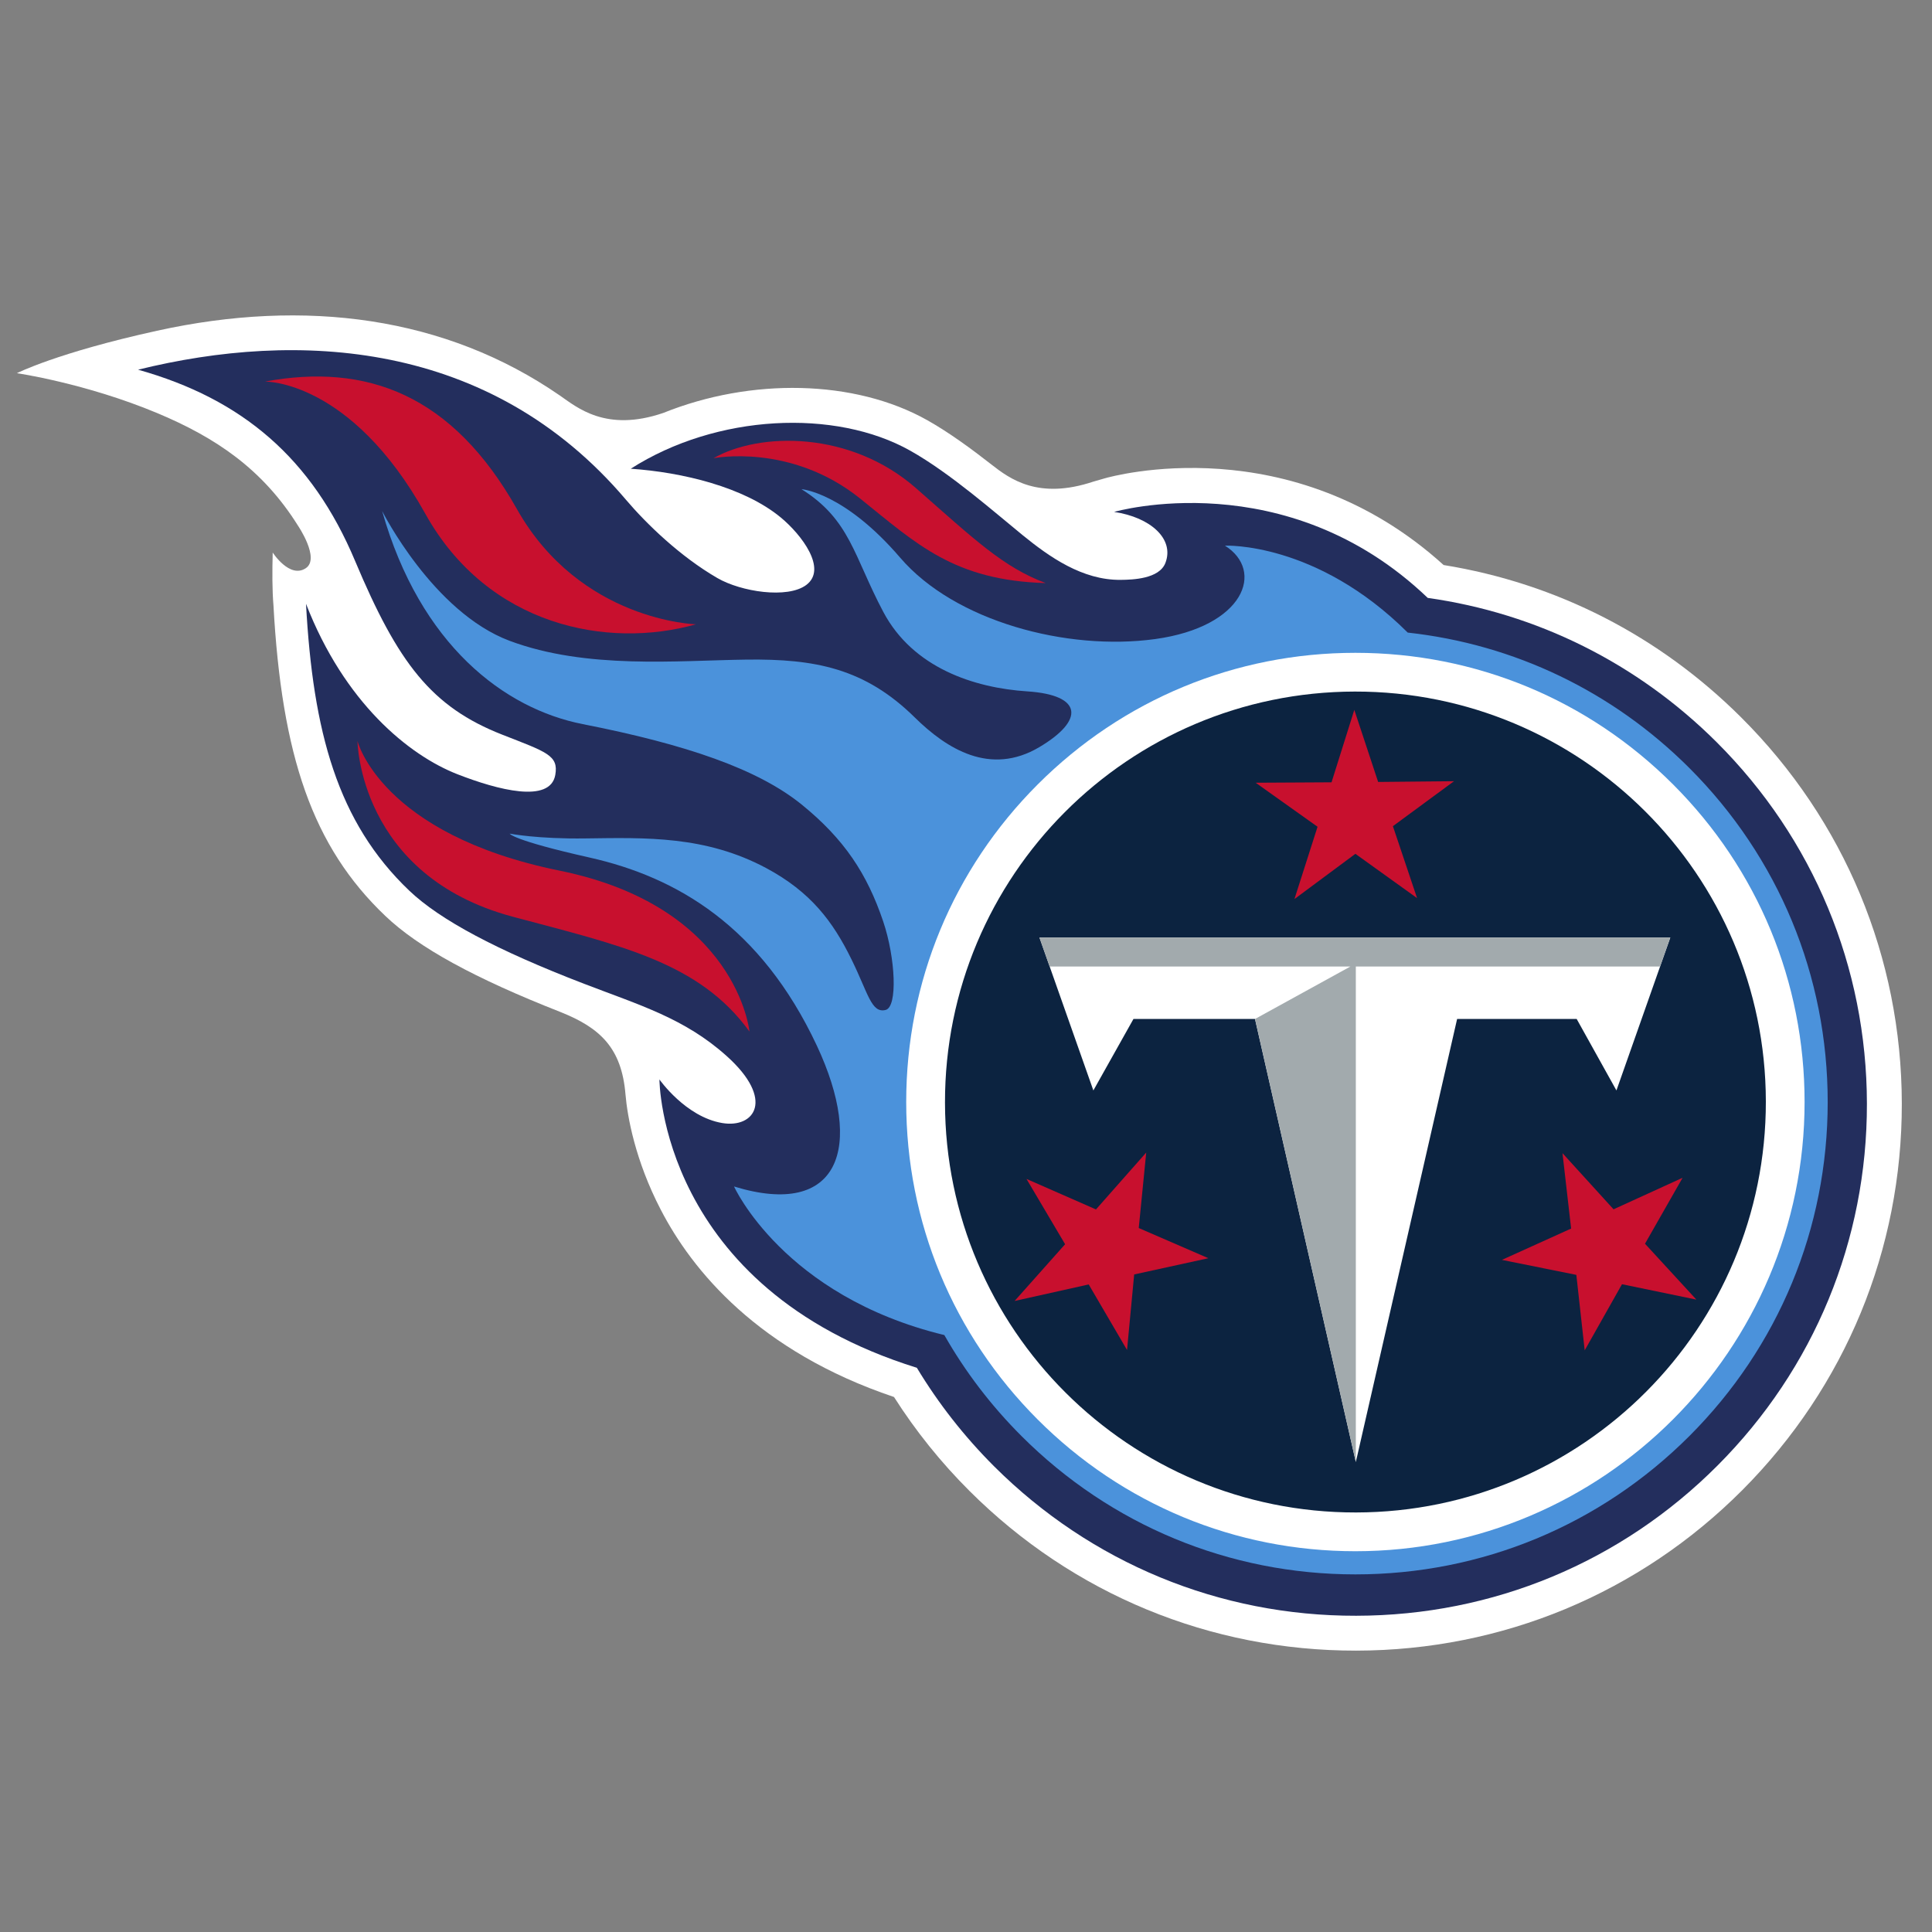
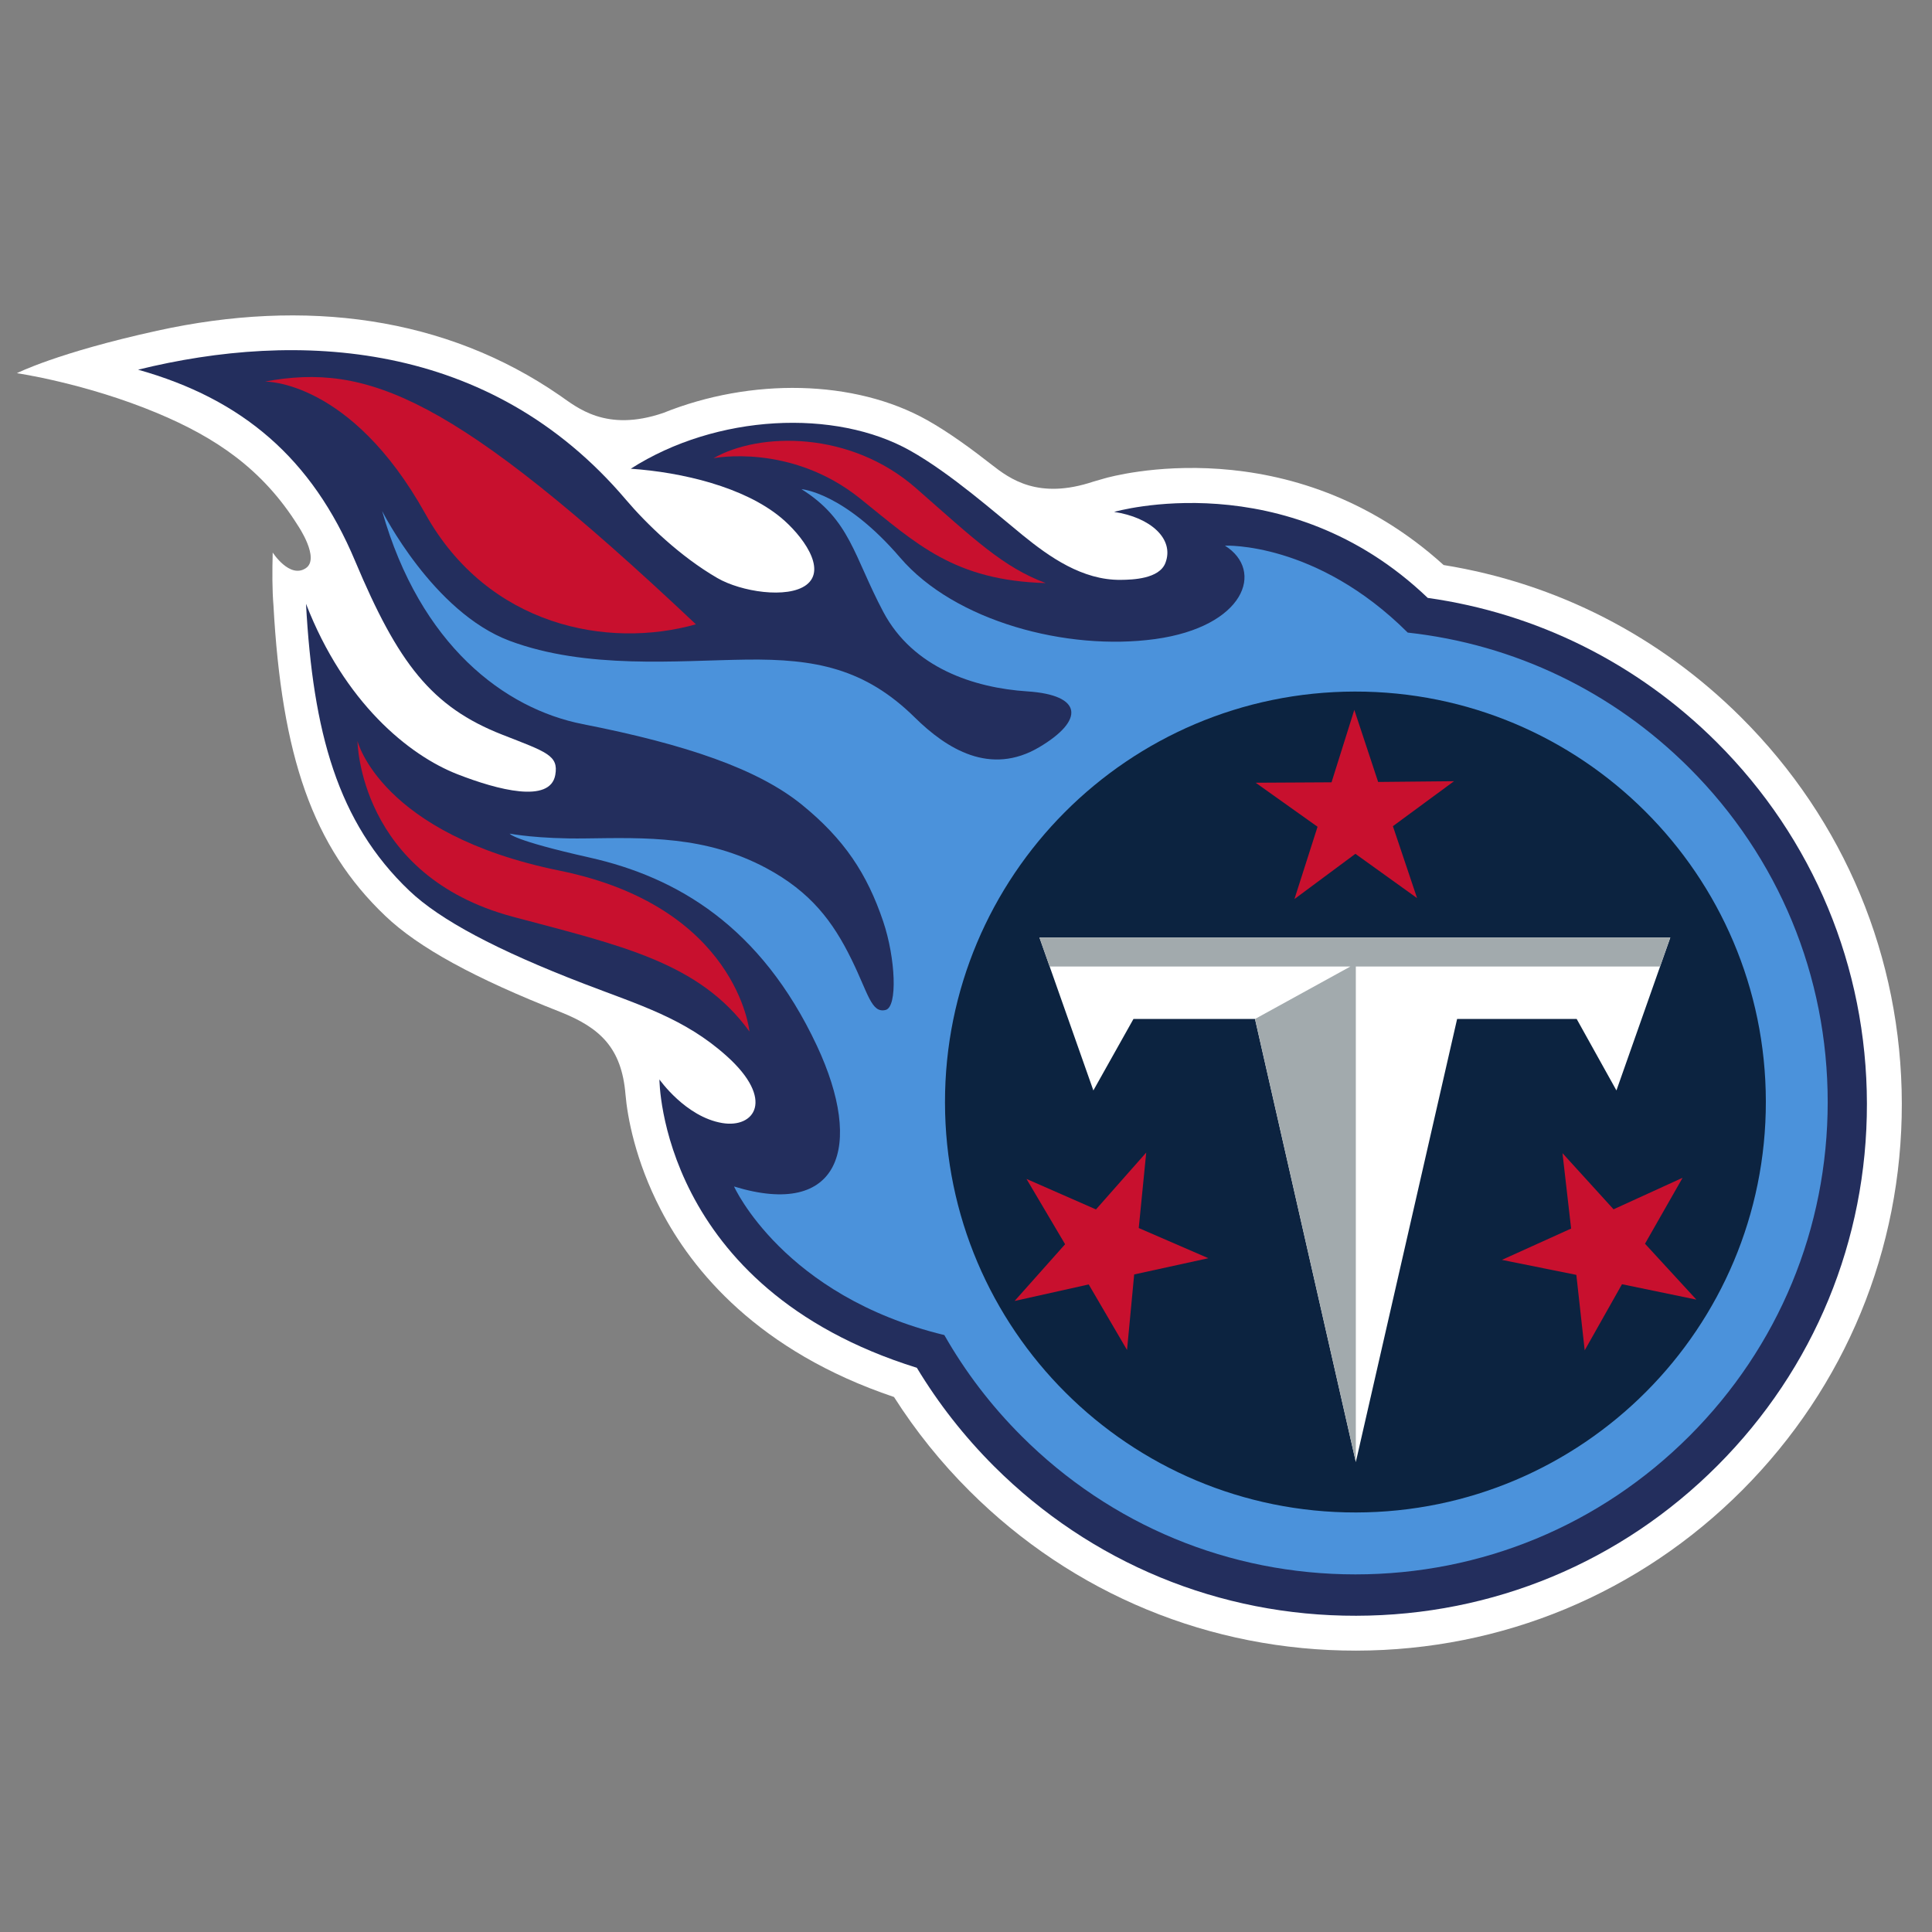
<svg xmlns="http://www.w3.org/2000/svg" version="1.1" id="Layer_1" x="0px" y="0px" viewBox="0 0 800 800" style="enable-background:new 0 0 800 800;" xml:space="preserve">
  <rect x="0" y="0" width="800" height="800" fill="#808080" stroke="none" />
  <style type="text/css">
	.st0{fill:#FFFFFF;}
	.st1{fill:#232E5D;}
	.st2{fill:#4B92DB;}
	.st3{fill:#0C2340;}
	.st4{fill:#A2AAAD;}
	.st5{fill:#C8102E;}
</style>
  <g>
    <path class="st0" d="M259,453.15c0.77,9.15,4.02,27.39,14.59,47.73c13,25.14,40.32,58.63,96.6,77.59   c8.94,14.05,19.45,27.14,31.35,38.99c42.79,42.67,99.64,66.11,160.07,66.03c60.41-0.09,117.19-23.71,159.87-66.49   c42.63-42.79,66.11-99.63,66.02-160.07c-0.1-60.43-23.72-117.19-66.51-159.86c-33.9-33.79-76.42-55.55-123.21-63.1   c-63.32-57.35-137.29-36.8-140.44-35.87c-1.08,0.3-2.65,0.77-4.65,1.34c-22.75,7.58-34.5-1.1-42.13-7.07   c-8.46-6.62-17.66-13.34-26.56-18.36c-30.22-16.99-73.16-17.6-109.33-3.03c-23.82,8.15-35.81-2.36-42.94-7.27   C184.56,131.17,126.54,123.4,65,136.96c-41.44,9.11-58,17.57-58,17.57s28.38,4.11,58.03,16.49c24.36,10.19,43.73,23.25,58.38,46.68   c0,0,9.22,13.57,3.22,17.57c-6.69,4.47-13.71-6.48-13.71-6.48c-0.22,7.86-0.2,15.72,0.3,21.66   c3.42,62.55,16.18,100.14,46.36,128.84c13.71,13.08,36.87,25.77,72.68,39.84C248.59,425.66,257.41,434.02,259,453.15z" />
    <path class="st1" d="M710.81,307.3c-32.83-32.72-74.49-53.37-119.61-59.72c-58.76-56.24-129.87-35.61-129.87-35.61   c15.07,2.23,25.08,11.21,21.23,21.15c-2.57,6.59-13.52,6.94-18.5,6.99c-15.9,0.17-29.59-9.56-40.54-18.46   c-11.39-9.26-29.96-25.68-46.6-35.03c-30.96-17.44-80.17-15.26-115.74,7.47c21.28,1.45,46.88,7.56,62.15,20.21   c8.54,7.07,19.41,21.27,10.52,27.93c-7.83,5.81-27.03,2.79-36.78-2.86c-15.54-8.99-29.51-22.59-37.9-32.47   c-56.33-66.37-136.16-70.06-202-53.82c43.21,12.13,72.04,36.75,89.85,79.16c17.82,42.43,31.66,60.49,61,71.99   c18.37,7.2,23.34,8.53,21.91,16.66c-2.13,11.93-23.88,6.19-40.48-0.28c-20.22-7.89-46.87-29.7-62.74-70.59   c2.88,52.92,12.98,90.44,42.8,118.82c12.66,12.04,35.95,24.52,72.36,38.53c23.27,8.93,41.65,14.34,58.98,29.87   c20.2,18.09,11.58,30.05-1.81,27.78c-15.16-2.55-25.98-18.04-25.98-18.04s0.02,86.21,106.59,119.39   c8.86,14.7,19.6,28.44,32.07,40.89c40.07,39.92,93.29,61.91,149.85,61.79c56.59-0.08,109.73-22.19,149.66-62.24   c39.97-40.06,61.91-93.27,61.82-149.85C772.95,400.39,750.87,347.24,710.81,307.3z" />
    <path class="st2" d="M699.54,318.03c-31.8-31.78-72.57-51.26-116.63-56.09c-37.89-37.76-75.69-36-75.69-36   c16.58,10.41,8.05,33.57-28.87,38.68c-36.56,5.03-82.99-7.34-105.58-33.67c-23.3-27.15-40.89-28.39-40.89-28.39   c20.19,12.64,21.64,27.79,33.91,50.88c12.27,23.09,37.51,31.39,59.53,32.84c23.19,1.51,23.73,12.01,5.05,23.09   c-20.39,12.08-38.43,0.65-51.54-12.25c-20.71-20.42-41.34-24.36-69.84-23.99c-28.49,0.37-66.18,4.11-97.96-7.78   c-31.8-11.91-52.8-53.76-52.8-53.76c15.76,55.57,50.68,81.9,83.11,88.26c42.86,8.42,72.46,18.6,90.6,33.28   c17.68,14.35,27.1,28.68,33.77,48.41c5.13,15.22,6.05,35.45,0.98,36.67c-5.89,1.41-7.13-6.74-14.09-20.92   c-7.68-15.68-16.88-27.96-35.37-37.86c-25.11-13.38-49.66-12.6-74.7-12.26c-19.84,0.29-31.47-1.98-31.47-1.98s0.83,2.66,33.15,9.92   c36.02,8.1,70.83,28.39,94.03,77.87c19.71,42.08,9.41,71.71-34.29,58.32c0,0,20.43,45.36,87.08,61.52   c8.6,15.12,19.3,29.17,31.94,41.81c36.95,36.93,86.05,57.29,138.28,57.29c52.24,0,101.35-20.36,138.29-57.29   c36.94-36.93,57.27-86.04,57.27-138.28C756.81,404.07,736.48,354.97,699.54,318.03z" />
-     <path class="st0" d="M561.24,270.32c49.69,0,96.4,19.35,131.53,54.48c35.13,35.12,54.47,81.84,54.47,131.52   c0,102.58-83.45,186.01-186,186.01c-49.66,0-96.38-19.37-131.52-54.5C394.6,552.7,375.24,506,375.24,456.31   c0-49.68,19.36-96.4,54.48-131.52C464.86,289.66,511.58,270.32,561.24,270.32z" />
    <g>
      <g>
        <g>
          <g>
            <g>
              <g>
                <path class="st3" d="M561.5,626.28c-93.86,0.14-170.08-75.85-170.2-169.7c-0.14-93.88,75.83-170.07,169.71-170.22         c93.85-0.14,170.05,75.85,170.19,169.69C731.34,549.94,655.35,626.14,561.5,626.28z" />
              </g>
            </g>
          </g>
        </g>
      </g>
      <path class="st0" d="M519.67,421.94h-50.33l-16.6,29.59l-22.32-63.3h261.21l-22.3,63.3l-16.46-29.59h-49.51l-41.94,183.45    L519.67,421.94z" />
      <polygon class="st4" points="691.62,388.23 430.41,388.23 434.64,400.21 559.18,400.21 519.67,421.94 561.42,605.38     561.42,400.21 687.39,400.21   " />
    </g>
    <path class="st5" d="M433,241.44c-37.88-1.09-53.32-16.1-76.83-35c-28.81-23.12-60.73-16.7-60.73-16.7   c19.12-10.93,56.73-11.39,83.82,12.37C403.45,223.33,415.34,234.84,433,241.44z" />
-     <path class="st5" d="M109.68,158c0,0,35.45-0.85,66.43,54.73c26.03,46.71,75.69,56.06,112.05,45.78c0,0-47.87-1.24-74.09-47.67   C187.31,163.38,151.91,150.21,109.68,158z" />
+     <path class="st5" d="M109.68,158c0,0,35.45-0.85,66.43,54.73c26.03,46.71,75.69,56.06,112.05,45.78C187.31,163.38,151.91,150.21,109.68,158z" />
    <g>
      <g>
        <path class="st5" d="M310.34,427.14c0,0-5.03-51.66-78.66-66.63c-74.1-15.09-83.65-53.65-83.65-53.65s0.49,55.64,64.28,72.73     C256.85,391.5,289.51,398.36,310.34,427.14z" />
      </g>
    </g>
    <g>
      <polygon class="st5" points="586.78,371.89 576.77,342.1 602.08,323.48 570.66,323.79 560.79,293.94 551.36,323.94 519.94,324.11     545.57,342.34 536,372.28 561.24,353.55   " />
      <polygon class="st5" points="474.63,477.24 453.82,500.8 425.05,488.17 441.04,515.21 420.13,538.7 450.81,531.86 466.68,559     469.64,527.72 500.36,521 471.53,508.5   " />
      <polygon class="st5" points="621.91,521.69 652.73,527.9 656.19,559.15 671.63,531.77 702.43,538.14 681.16,515 696.73,487.69     668.14,500.75 646.99,477.5 650.57,508.72   " />
    </g>
  </g>
</svg>